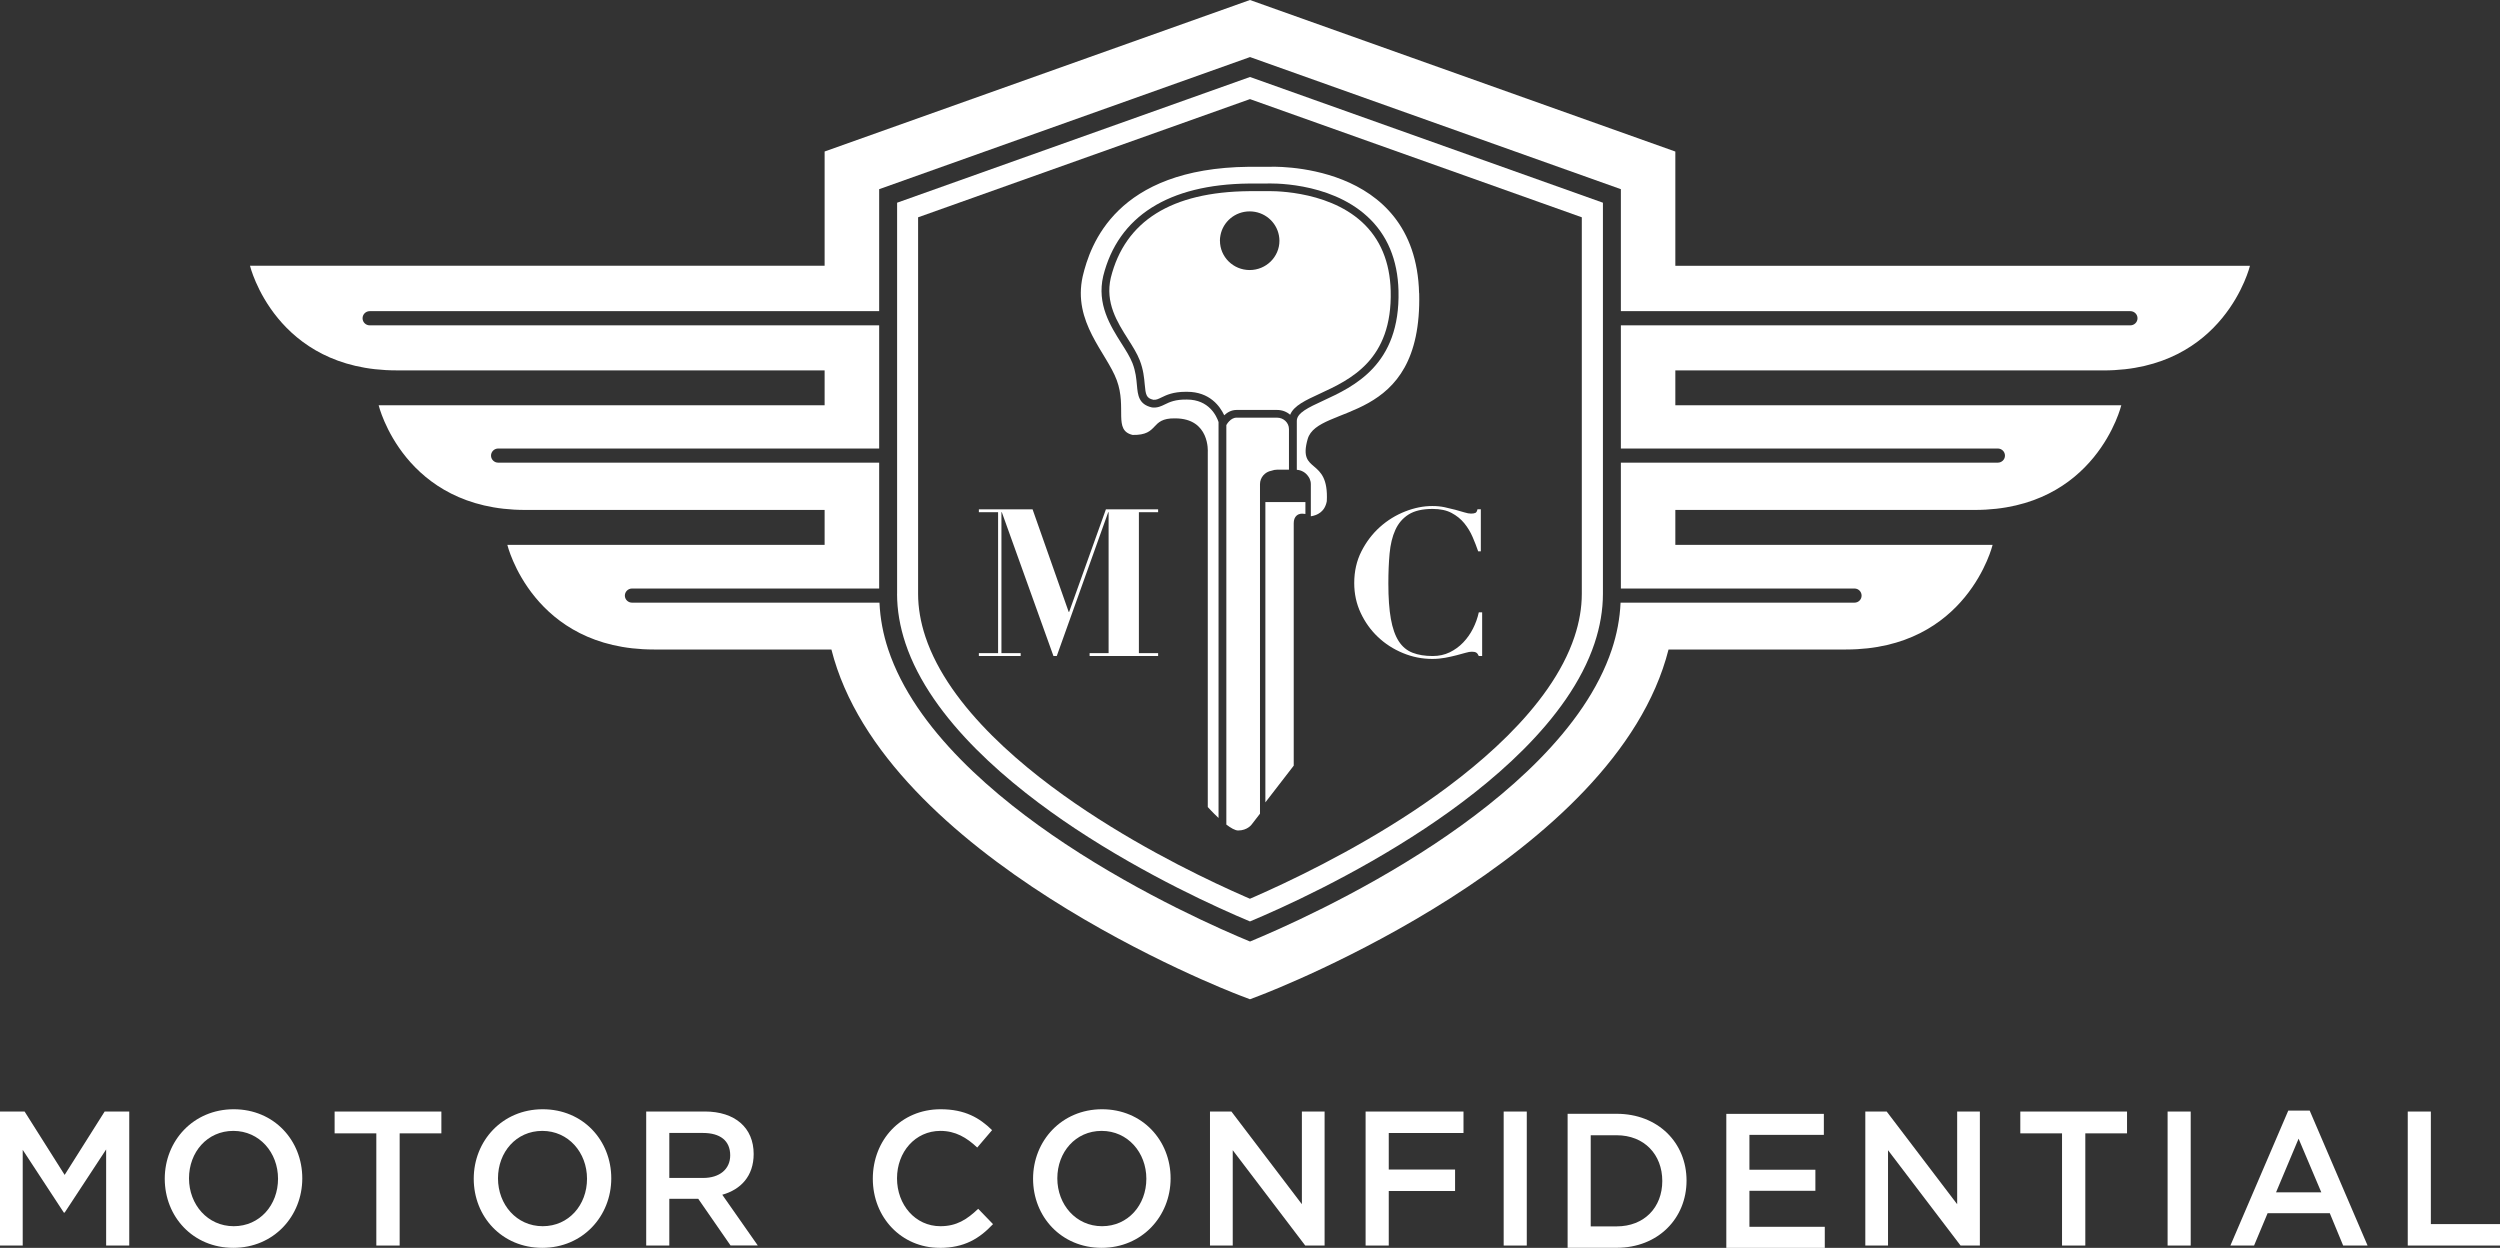
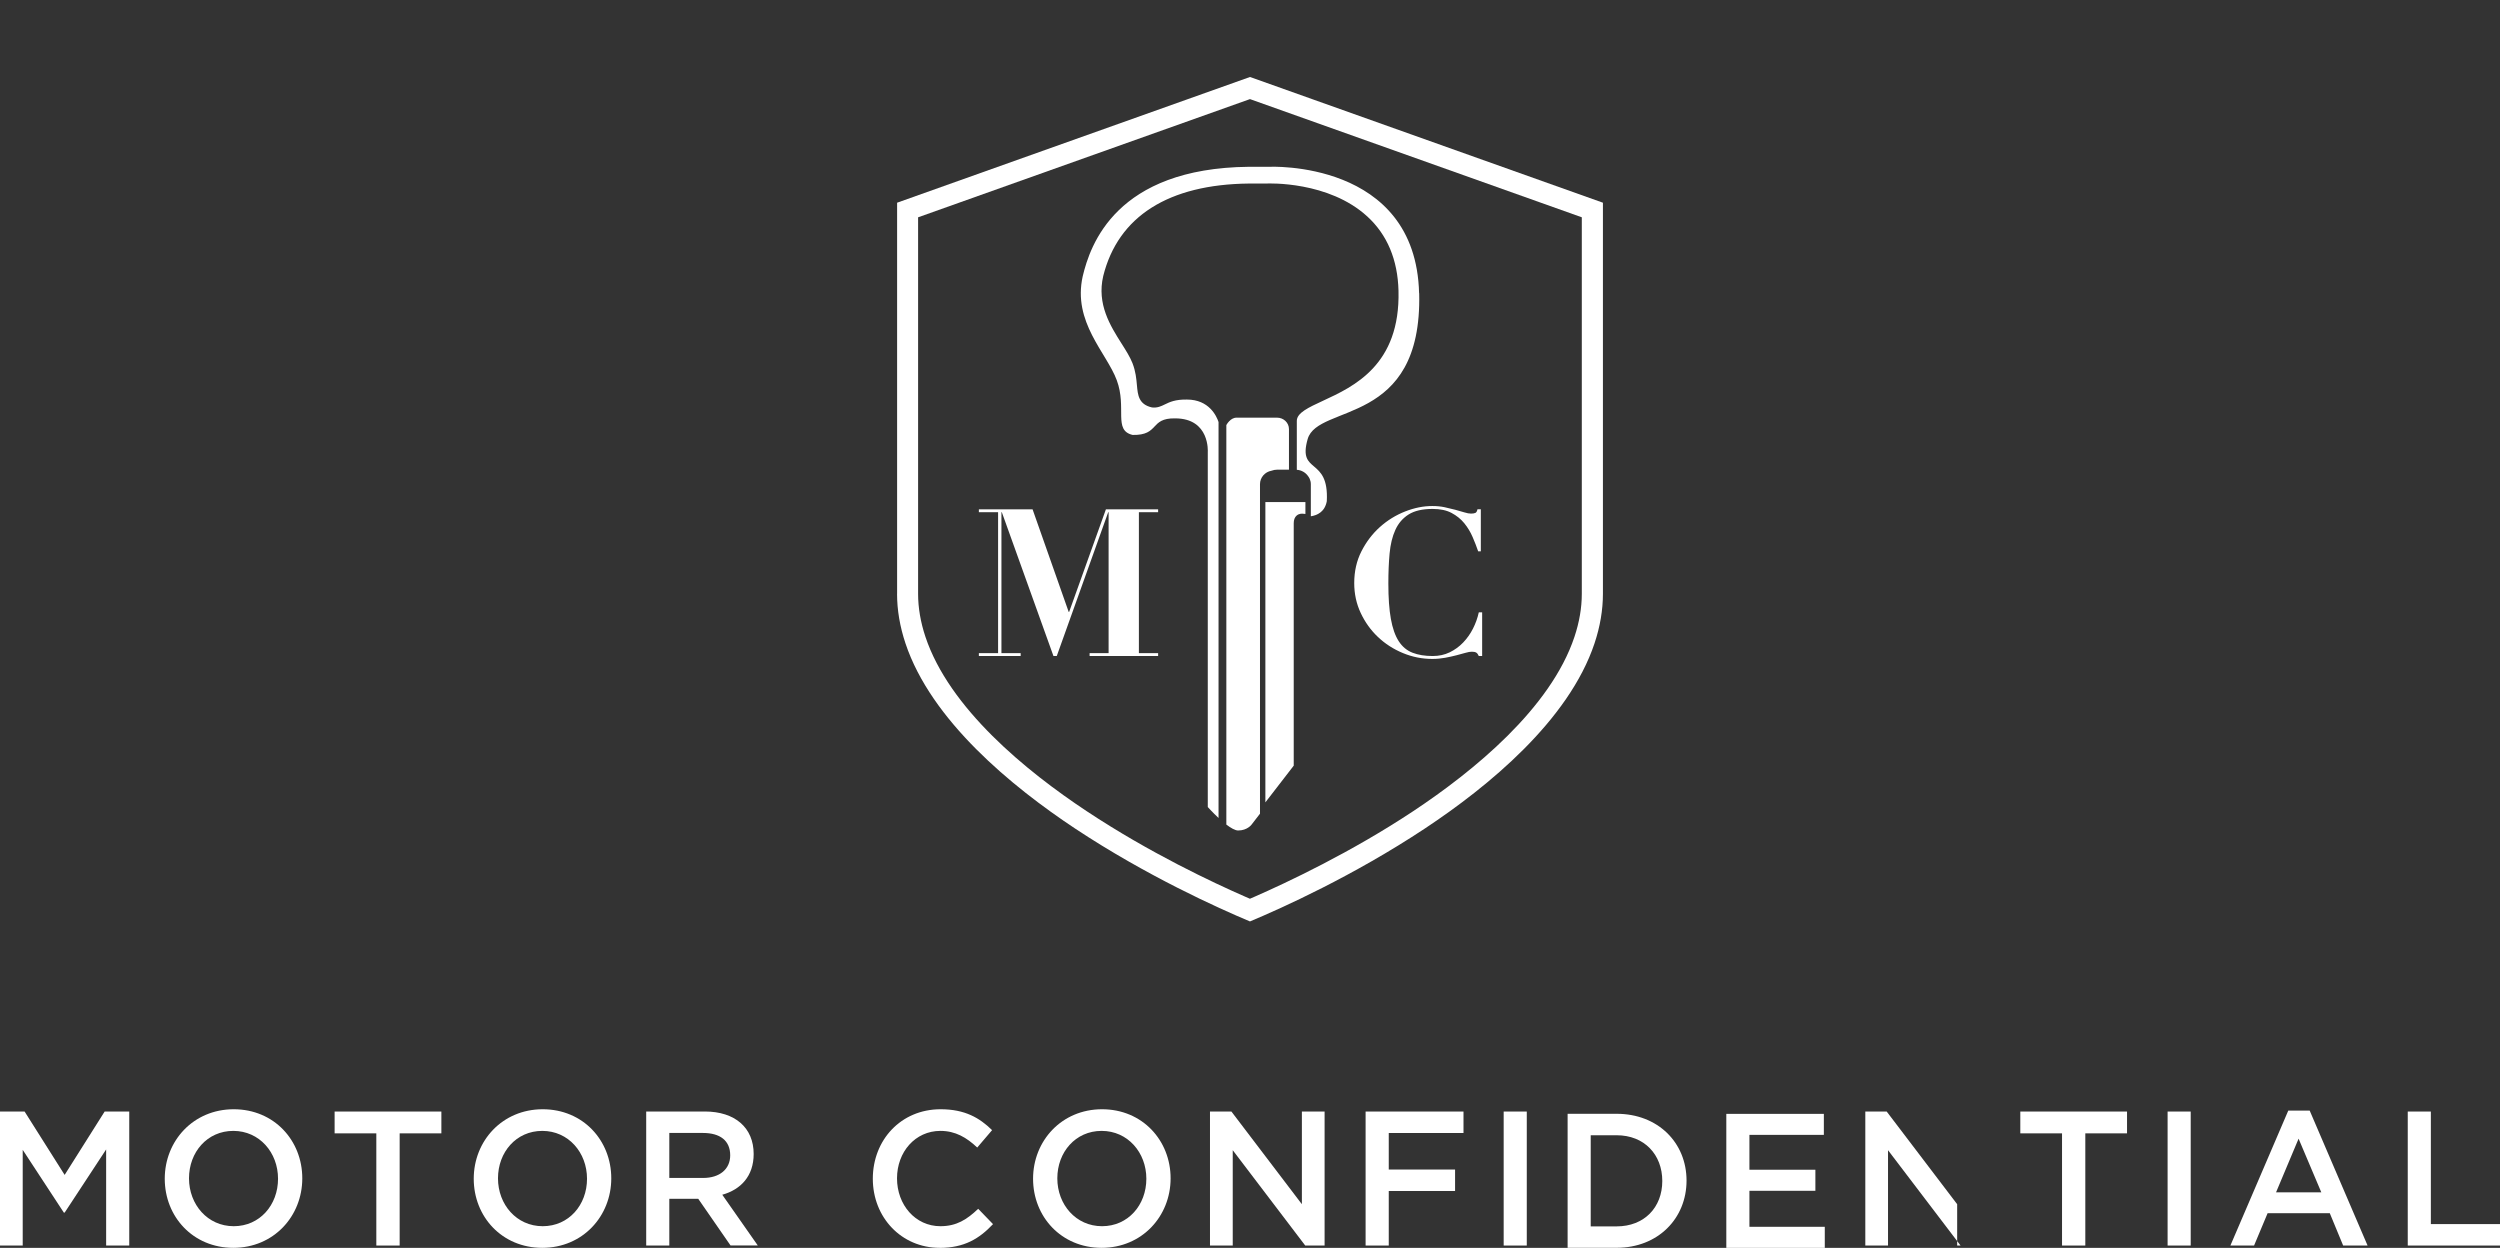
<svg xmlns="http://www.w3.org/2000/svg" width="579" height="289" viewBox="0 0 579 289" fill="none">
  <rect x="0" y="0" width="579" height="289" fill="#333333" stroke="none" />
  <g clip-path="url(#clip0_315_4174)">
    <path d="M24.235 257.433L14.972 272.109L5.699 257.433H0V288.469H5.26V266.302L14.788 280.846H14.972L24.582 266.21V288.469H29.934V257.433H24.235Z" fill="white" />
    <path d="M54.037 261.914C47.991 261.914 43.773 266.833 43.773 272.905C43.773 278.978 48.083 283.989 54.129 283.989C60.175 283.989 64.393 279.07 64.393 272.997C64.393 266.925 60.083 261.914 54.037 261.914ZM54.037 289C44.682 289 38.156 281.774 38.156 272.997C38.156 264.22 44.774 256.902 54.129 256.902C63.484 256.902 70.01 264.128 70.01 272.905C70.01 281.682 63.392 289 54.037 289Z" fill="white" />
    <path d="M77.496 257.433V262.485H87.157V288.469H92.56V262.485H102.222V257.433H77.496Z" fill="white" />
    <path d="M125.598 261.914C119.552 261.914 115.334 266.833 115.334 272.905C115.334 278.978 119.644 283.989 125.69 283.989C131.736 283.989 135.954 279.07 135.954 272.997C135.954 266.925 131.644 261.914 125.598 261.914ZM125.598 289C116.243 289 109.717 281.774 109.717 272.997C109.717 264.22 116.335 256.902 125.69 256.902C135.045 256.902 141.571 264.128 141.571 272.905C141.571 281.682 134.953 289 125.598 289Z" fill="white" />
    <path d="M162.804 262.393H155.012V272.813H162.845C166.675 272.813 169.116 270.772 169.116 267.578C169.116 264.159 166.767 262.393 162.804 262.393ZM169.197 288.459L161.711 277.641H155.012V288.459H149.66V257.423H163.233C170.239 257.423 174.549 261.189 174.549 267.261C174.549 272.405 171.546 275.508 167.277 276.702L175.499 288.449H169.187L169.197 288.459Z" fill="white" />
    <path d="M217.636 289C208.761 289 202.143 281.948 202.143 272.997C202.143 264.047 208.628 256.902 217.85 256.902C223.467 256.902 226.858 258.893 229.768 261.74L226.327 265.771C223.886 263.465 221.282 261.914 217.799 261.914C211.967 261.914 207.749 266.792 207.749 272.905C207.749 279.019 211.967 283.989 217.799 283.989C221.547 283.989 223.937 282.438 226.551 279.958L229.983 283.509C226.807 286.877 223.324 289.01 217.625 289.01" fill="white" />
    <path d="M255.139 261.914C249.093 261.914 244.875 266.833 244.875 272.905C244.875 278.978 249.185 283.989 255.231 283.989C261.277 283.989 265.495 279.07 265.495 272.997C265.495 266.925 261.185 261.914 255.139 261.914ZM255.139 289C245.784 289 239.258 281.774 239.258 272.997C239.258 264.22 245.876 256.902 255.231 256.902C264.586 256.902 271.112 264.128 271.112 272.905C271.112 281.682 264.494 289 255.139 289Z" fill="white" />
    <path d="M301.516 257.433V278.896L285.196 257.433H280.232V288.469H285.502V266.384L302.292 288.469H306.776V257.433H301.516Z" fill="white" />
    <path d="M316.273 257.433V288.469H321.635V275.834H336.995V270.864H321.635V262.403H338.946V257.433H316.273Z" fill="white" />
    <path d="M353.602 257.433H348.25V288.469H353.602V257.433Z" fill="white" />
    <path d="M374.415 262.924H368.41V284.03H374.415C380.809 284.03 384.986 279.641 384.986 273.518C384.986 267.394 380.809 262.924 374.415 262.924ZM374.415 288.99H363.059V257.954H374.415C383.985 257.954 390.603 264.649 390.603 273.426C390.603 282.203 383.985 288.99 374.415 288.99Z" fill="white" />
    <path d="M399.814 257.964V289H422.62V284.122H405.166V275.783H420.444V270.905H405.166V262.842H422.405V257.964H399.814Z" fill="white" />
-     <path d="M453.279 257.433V278.896L436.959 257.433H432.006V288.469H437.265V266.384L454.066 288.469H458.539V257.433H453.279Z" fill="white" />
+     <path d="M453.279 257.433V278.896L436.959 257.433H432.006V288.469H437.265V266.384L454.066 288.469H458.539H453.279Z" fill="white" />
    <path d="M467.904 257.433V262.485H477.566V288.469H482.958V262.485H492.62V257.433H467.904Z" fill="white" />
    <path d="M507.367 257.433H502.016V288.469H507.367V257.433Z" fill="white" />
    <path d="M532.358 263.73L537.618 276.151H527.129L532.348 263.73H532.358ZM529.968 257.209L516.559 288.469H522.043L525.178 280.978H539.578L542.673 288.469H548.331L534.921 257.209H529.958H529.968Z" fill="white" />
    <path d="M557.635 257.433V288.469H579V283.499H562.986V257.433H557.635Z" fill="white" />
-     <path d="M462.685 103.875C463.604 103.875 464.35 104.61 464.35 105.519C464.35 106.427 463.604 107.152 462.685 107.152H375.395V136.3H429.493C430.412 136.3 431.147 137.034 431.147 137.943C431.147 138.851 430.412 139.576 429.493 139.576H375.324C375.16 143.28 374.466 146.914 373.291 150.435C367.123 168.958 348.423 184.737 332.266 195.453C314.169 207.455 295.796 215.456 289.505 218.059C283.203 215.456 264.84 207.455 246.743 195.453C230.576 184.737 211.887 168.958 205.718 150.435C204.544 146.914 203.849 143.28 203.686 139.576H146.381C145.462 139.576 144.716 138.841 144.716 137.943C144.716 137.045 145.462 136.3 146.381 136.3H203.614V107.152H115.385C114.466 107.152 113.72 106.417 113.72 105.519C113.72 104.621 114.466 103.875 115.385 103.875H203.614V75.35H85.624C84.705 75.35 83.97 74.615 83.97 73.707C83.97 72.799 84.716 72.064 85.624 72.064H203.614V43.814L289.505 13.217L375.395 43.814V72.064H493.385C494.304 72.064 495.049 72.799 495.049 73.707C495.049 74.615 494.304 75.35 493.385 75.35H375.395V103.875H462.685ZM487.134 85.791C515.24 85.791 521.092 61.552 521.092 61.552H388.008V35.098L289.494 0L190.981 35.088V61.541H57.897C57.897 61.541 63.748 85.78 91.854 85.78H190.981V93.864H87.698C87.698 93.864 93.55 118.102 121.656 118.102H190.981V126.186H117.499C117.499 126.186 123.351 150.424 151.457 150.424H192.554C204.717 198.545 283.591 229.183 287.217 230.561L289.494 231.429L291.772 230.561C295.397 229.183 374.272 198.545 386.435 150.424H427.532C455.638 150.424 461.49 126.186 461.49 126.186H388.008V118.102H457.333C485.439 118.102 491.291 93.864 491.291 93.864H388.008V85.78H487.134V85.791Z" fill="white" />
    <path d="M212.642 50.325L289.494 22.953L366.346 50.325V137.534C366.346 140.76 365.774 144.097 364.65 147.475C359.125 164.06 341.293 178.583 327.312 187.86C312.891 197.423 298.042 204.403 290.474 207.72L289.483 208.149L288.493 207.72C280.997 204.444 266.239 197.525 251.665 187.86C237.673 178.593 219.852 164.06 214.327 147.475C213.203 144.097 212.631 140.749 212.631 137.534V50.325H212.642ZM207.76 137.534C207.76 141.27 208.413 145.117 209.7 148.985C215.654 166.866 234.334 182.165 248.948 191.86C265.534 202.852 282.212 210.353 289.494 213.405C296.786 210.353 313.463 202.852 330.039 191.86C344.664 182.165 363.343 166.866 369.297 148.985C370.584 145.117 371.238 141.27 371.238 137.534V46.947L289.504 17.83L207.77 46.947V137.534H207.76Z" fill="white" />
    <path d="M239.144 117.96L247.509 141.719H247.611L256.128 117.96H268.221V118.633H263.768V151.261H268.221V151.925H252.35V151.261H256.751V118.633H256.66L244.751 151.925H243.975L232.026 118.633H231.934V151.261H236.387V151.925H226.705V151.261H231.158V118.633H226.705V117.96H239.144Z" fill="white" />
    <path d="M342.347 127.696C341.99 126.645 341.561 125.543 341.06 124.379C340.56 123.216 339.916 122.154 339.13 121.185C338.344 120.215 337.353 119.419 336.179 118.797C335.004 118.174 333.544 117.868 331.797 117.868C329.438 117.868 327.589 118.296 326.231 119.154C324.873 120.011 323.852 121.205 323.157 122.736C322.463 124.257 322.023 126.084 321.829 128.196C321.635 130.309 321.543 132.625 321.543 135.136C321.543 138.443 321.737 141.178 322.126 143.342C322.514 145.505 323.116 147.22 323.943 148.496C324.761 149.771 325.833 150.659 327.14 151.17C328.447 151.68 330 151.935 331.807 151.935C333.258 151.935 334.575 151.649 335.75 151.078C336.924 150.506 337.966 149.751 338.865 148.812C339.763 147.873 340.529 146.801 341.142 145.587C341.755 144.383 342.204 143.127 342.49 141.821H343.266V151.935H342.49C342.327 151.557 342.133 151.292 341.908 151.149C341.683 151.006 341.336 150.935 340.887 150.935C340.499 150.935 339.998 151.016 339.385 151.2C338.773 151.374 338.068 151.568 337.282 151.772C336.495 151.976 335.627 152.17 334.687 152.343C333.748 152.517 332.767 152.609 331.736 152.609C329.377 152.609 327.109 152.16 324.914 151.251C322.718 150.343 320.788 149.098 319.133 147.526C317.469 145.954 316.141 144.097 315.14 141.964C314.139 139.831 313.639 137.524 313.639 135.044C313.639 132.34 314.19 129.89 315.303 127.696C316.417 125.502 317.846 123.624 319.583 122.062C321.329 120.501 323.269 119.307 325.414 118.46C327.559 117.613 329.663 117.194 331.726 117.194C332.757 117.194 333.717 117.286 334.606 117.48C335.494 117.674 336.311 117.868 337.077 118.072C337.843 118.276 338.517 118.48 339.14 118.664C339.753 118.858 340.264 118.95 340.693 118.95C341.142 118.95 341.479 118.888 341.704 118.786C341.928 118.674 342.092 118.398 342.184 117.949H342.96V127.686H342.327L342.347 127.696Z" fill="white" />
    <path d="M328.662 67.92C327.907 36.925 293.867 38.629 293.867 38.629H289.22C258.428 38.946 252.484 56.745 250.758 63.981C248.379 74.636 256.273 81.657 258.643 88.056C261.022 94.456 257.775 99.671 262.319 100.732C268.59 100.844 266.21 96.793 272.154 96.895C280.263 96.895 279.722 104.672 279.722 104.672V186.911C279.722 186.911 280.825 188.145 282.214 189.442V97.742C281.765 96.384 280.029 92.537 274.902 92.537C272.185 92.496 270.919 93.108 269.805 93.649C268.907 94.088 268.049 94.507 266.803 94.364C263.708 93.67 263.514 91.496 263.31 89.199C263.177 87.73 263.034 86.056 262.289 84.127C261.727 82.688 260.757 81.147 259.725 79.524C257.172 75.483 253.986 70.461 255.507 63.93C258.959 50.101 270.633 42.701 289.261 42.508H293.244C293.785 42.477 307.695 41.916 316.662 50.131C321.278 54.356 323.709 60.143 323.893 67.328C324.332 84.535 313.547 89.516 306.419 92.812C303.028 94.384 300.342 95.619 300.342 97.476V108.805C301.425 108.876 302.364 109.438 302.946 110.264C303.089 110.458 303.212 110.652 303.314 110.867C303.488 111.254 303.59 111.693 303.59 112.142V119.572C305.03 119.358 306.837 118.572 307.287 116.072C307.828 105.631 300.485 109.999 302.854 101.691C305.234 93.384 329.438 98.926 328.683 67.92" fill="white" />
    <path d="M295.797 108.774H298.524V99.375C298.524 97.915 297.288 96.731 295.777 96.731H286.37C284.941 96.731 284.052 98.395 284.042 98.415L284.021 98.446V190.973C285.043 191.748 286.044 192.34 286.748 192.34C288.913 192.34 289.884 190.952 289.884 190.952L291.814 188.452V112.142C291.814 110.581 292.968 109.285 294.479 109.019C294.898 108.866 295.337 108.774 295.807 108.774" fill="white" />
    <path d="M293.061 185.829L299.627 177.327V121.185C299.627 120.378 299.862 119.776 300.322 119.388C300.935 118.878 301.67 118.97 301.752 118.98C301.752 118.98 301.987 119.021 302.334 119.031V116.286H293.061V185.839V185.829Z" fill="white" />
-     <path d="M282.531 55.755C282.531 55.336 282.572 54.928 282.653 54.52C283.236 51.356 286.044 48.958 289.425 48.958C292.805 48.958 295.603 51.356 296.196 54.52C296.267 54.918 296.318 55.326 296.318 55.755C296.318 59.5 293.234 62.542 289.425 62.542C285.615 62.542 282.541 59.5 282.541 55.755M295.787 94.945C296.941 94.945 298.003 95.364 298.8 96.058C299.627 93.966 302.354 92.71 305.643 91.19C312.751 87.903 322.494 83.403 322.085 67.359C321.912 60.674 319.675 55.316 315.437 51.428C307.032 43.722 293.418 44.263 293.285 44.273H289.271C271.307 44.447 260.543 51.193 257.264 64.317C255.916 70.114 258.745 74.605 261.257 78.555C262.34 80.259 263.351 81.861 263.974 83.464C264.812 85.627 264.985 87.505 265.118 89.016C265.332 91.434 265.475 92.22 267.12 92.588C267.753 92.649 268.223 92.424 269.019 92.037C270.153 91.486 271.685 90.74 274.626 90.74C274.728 90.74 274.83 90.74 274.933 90.74C280.162 90.74 282.551 94.088 283.532 96.18C284.196 95.547 285.145 94.945 286.381 94.945H295.787Z" fill="white" />
  </g>
  <defs>
    <clipPath id="clip0_315_4174">
      <rect width="579" height="289" fill="white" />
    </clipPath>
  </defs>
</svg>